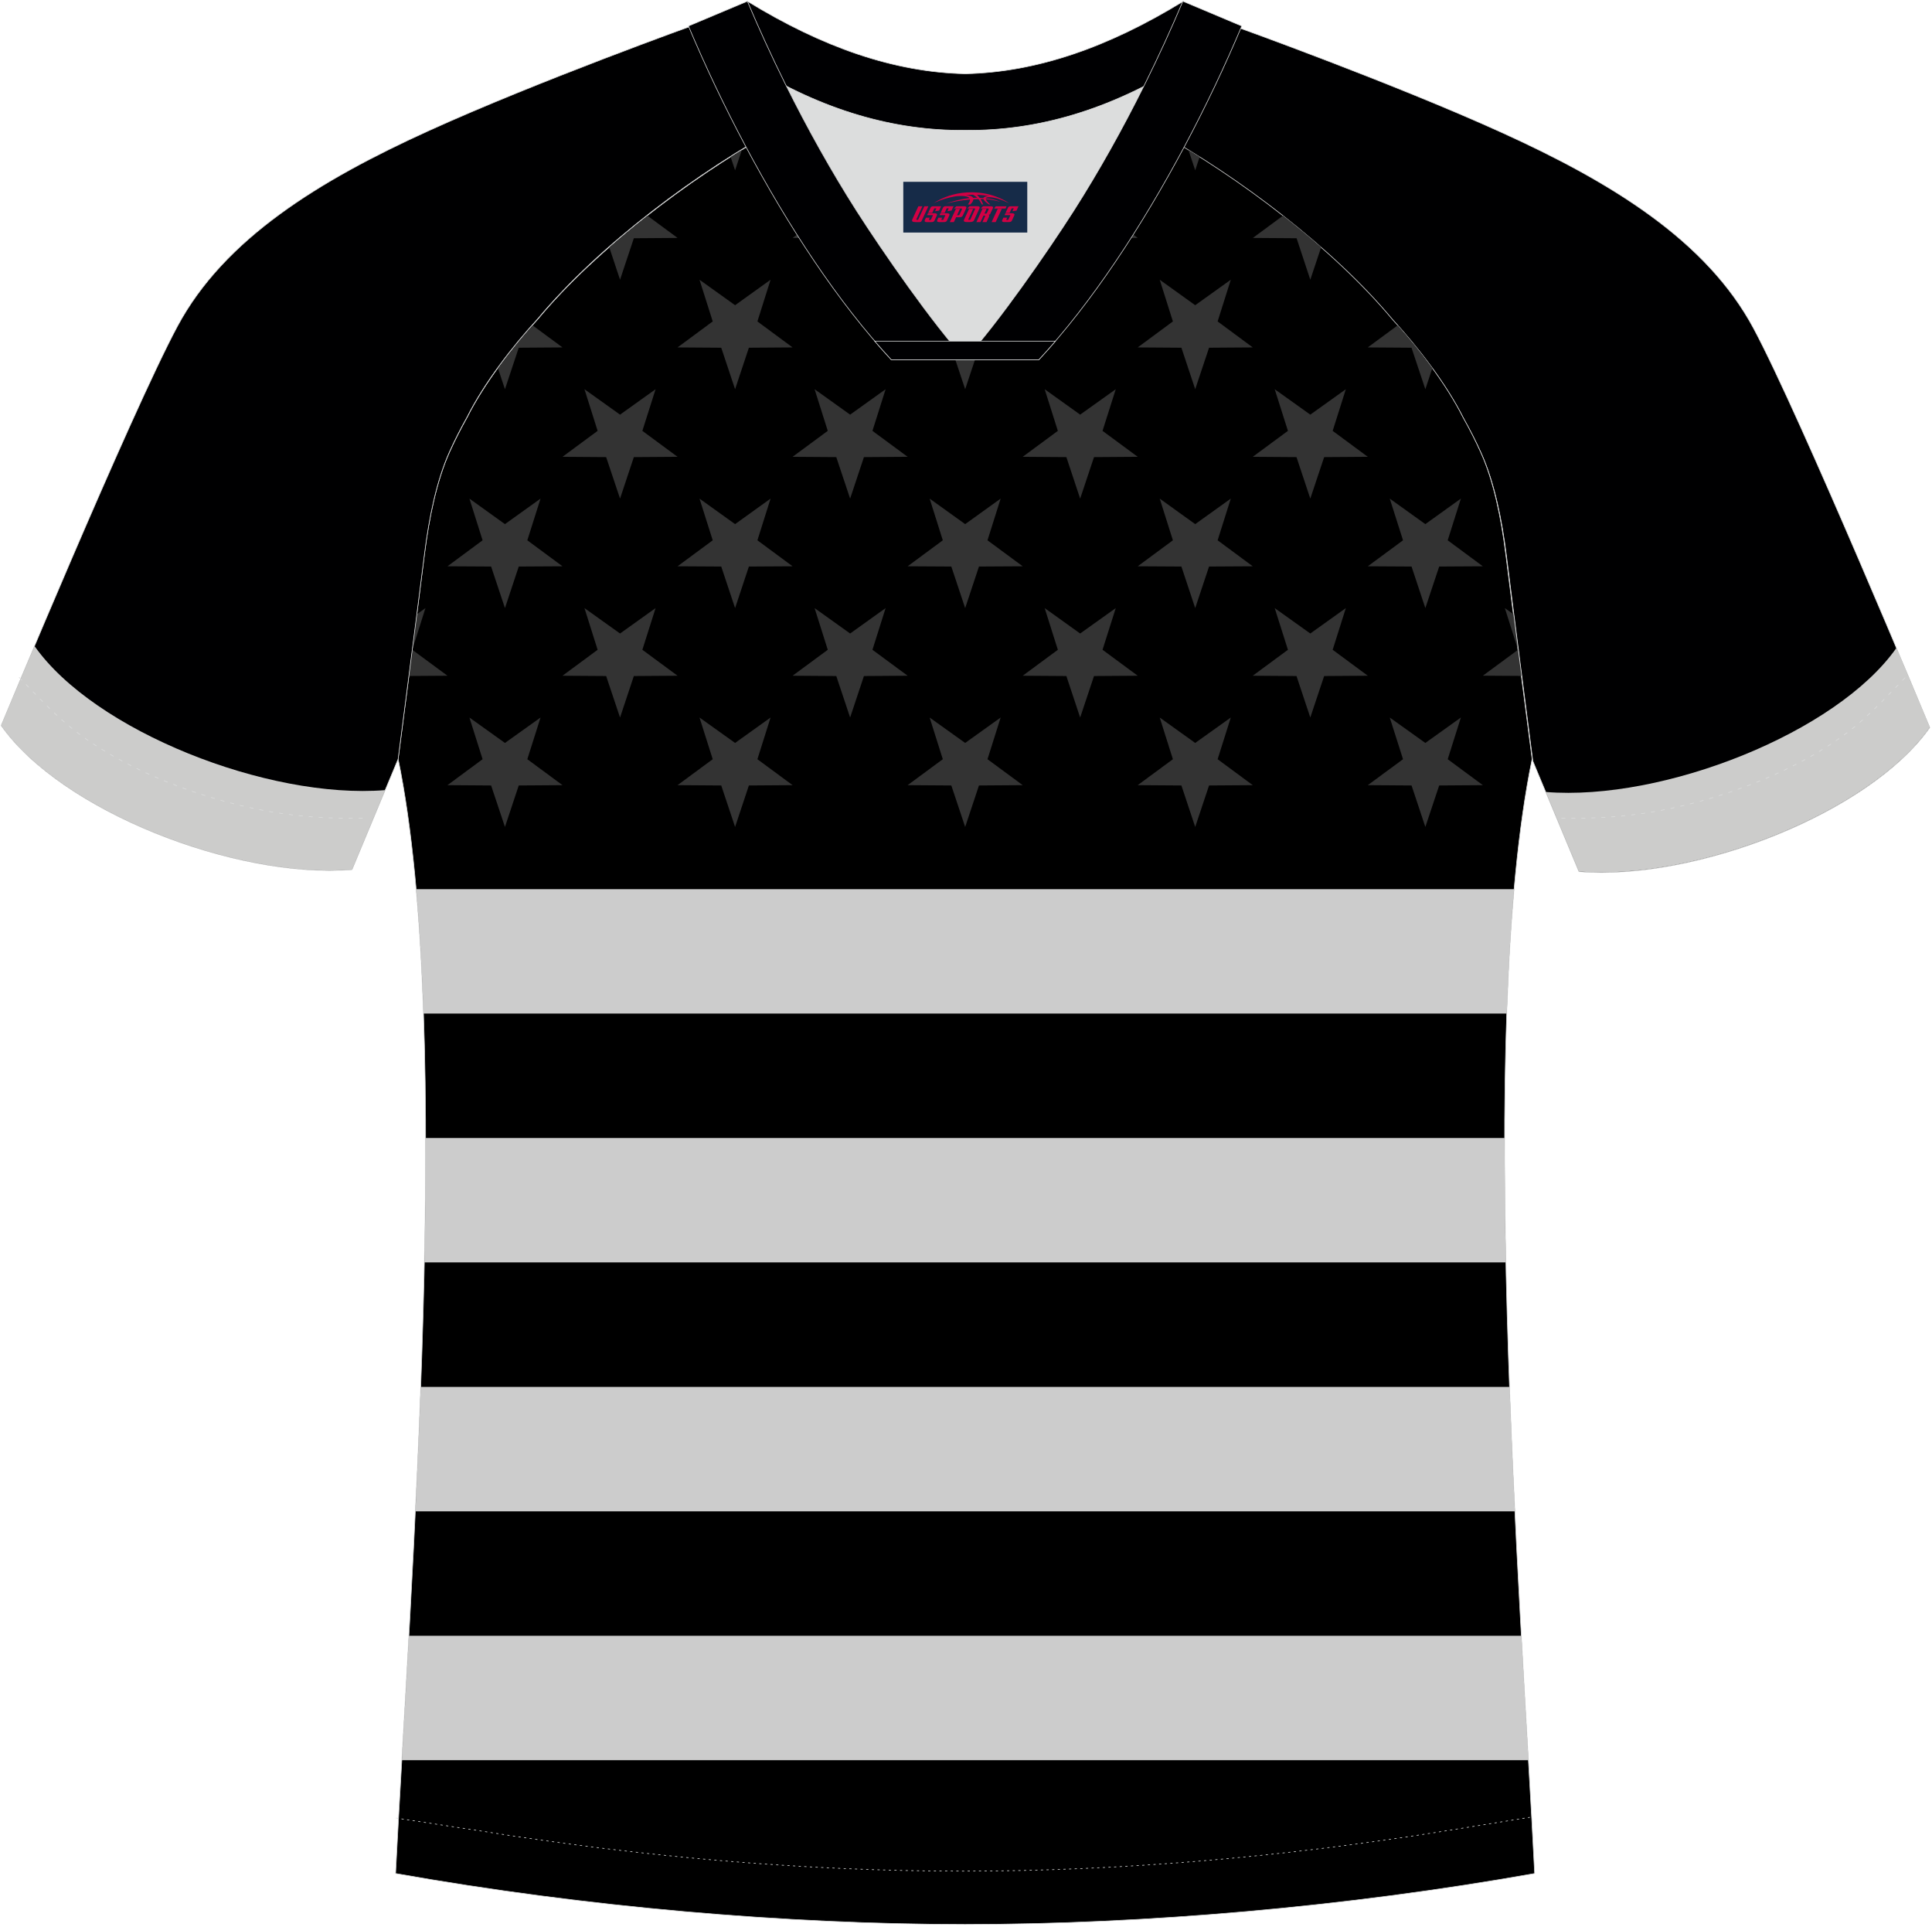
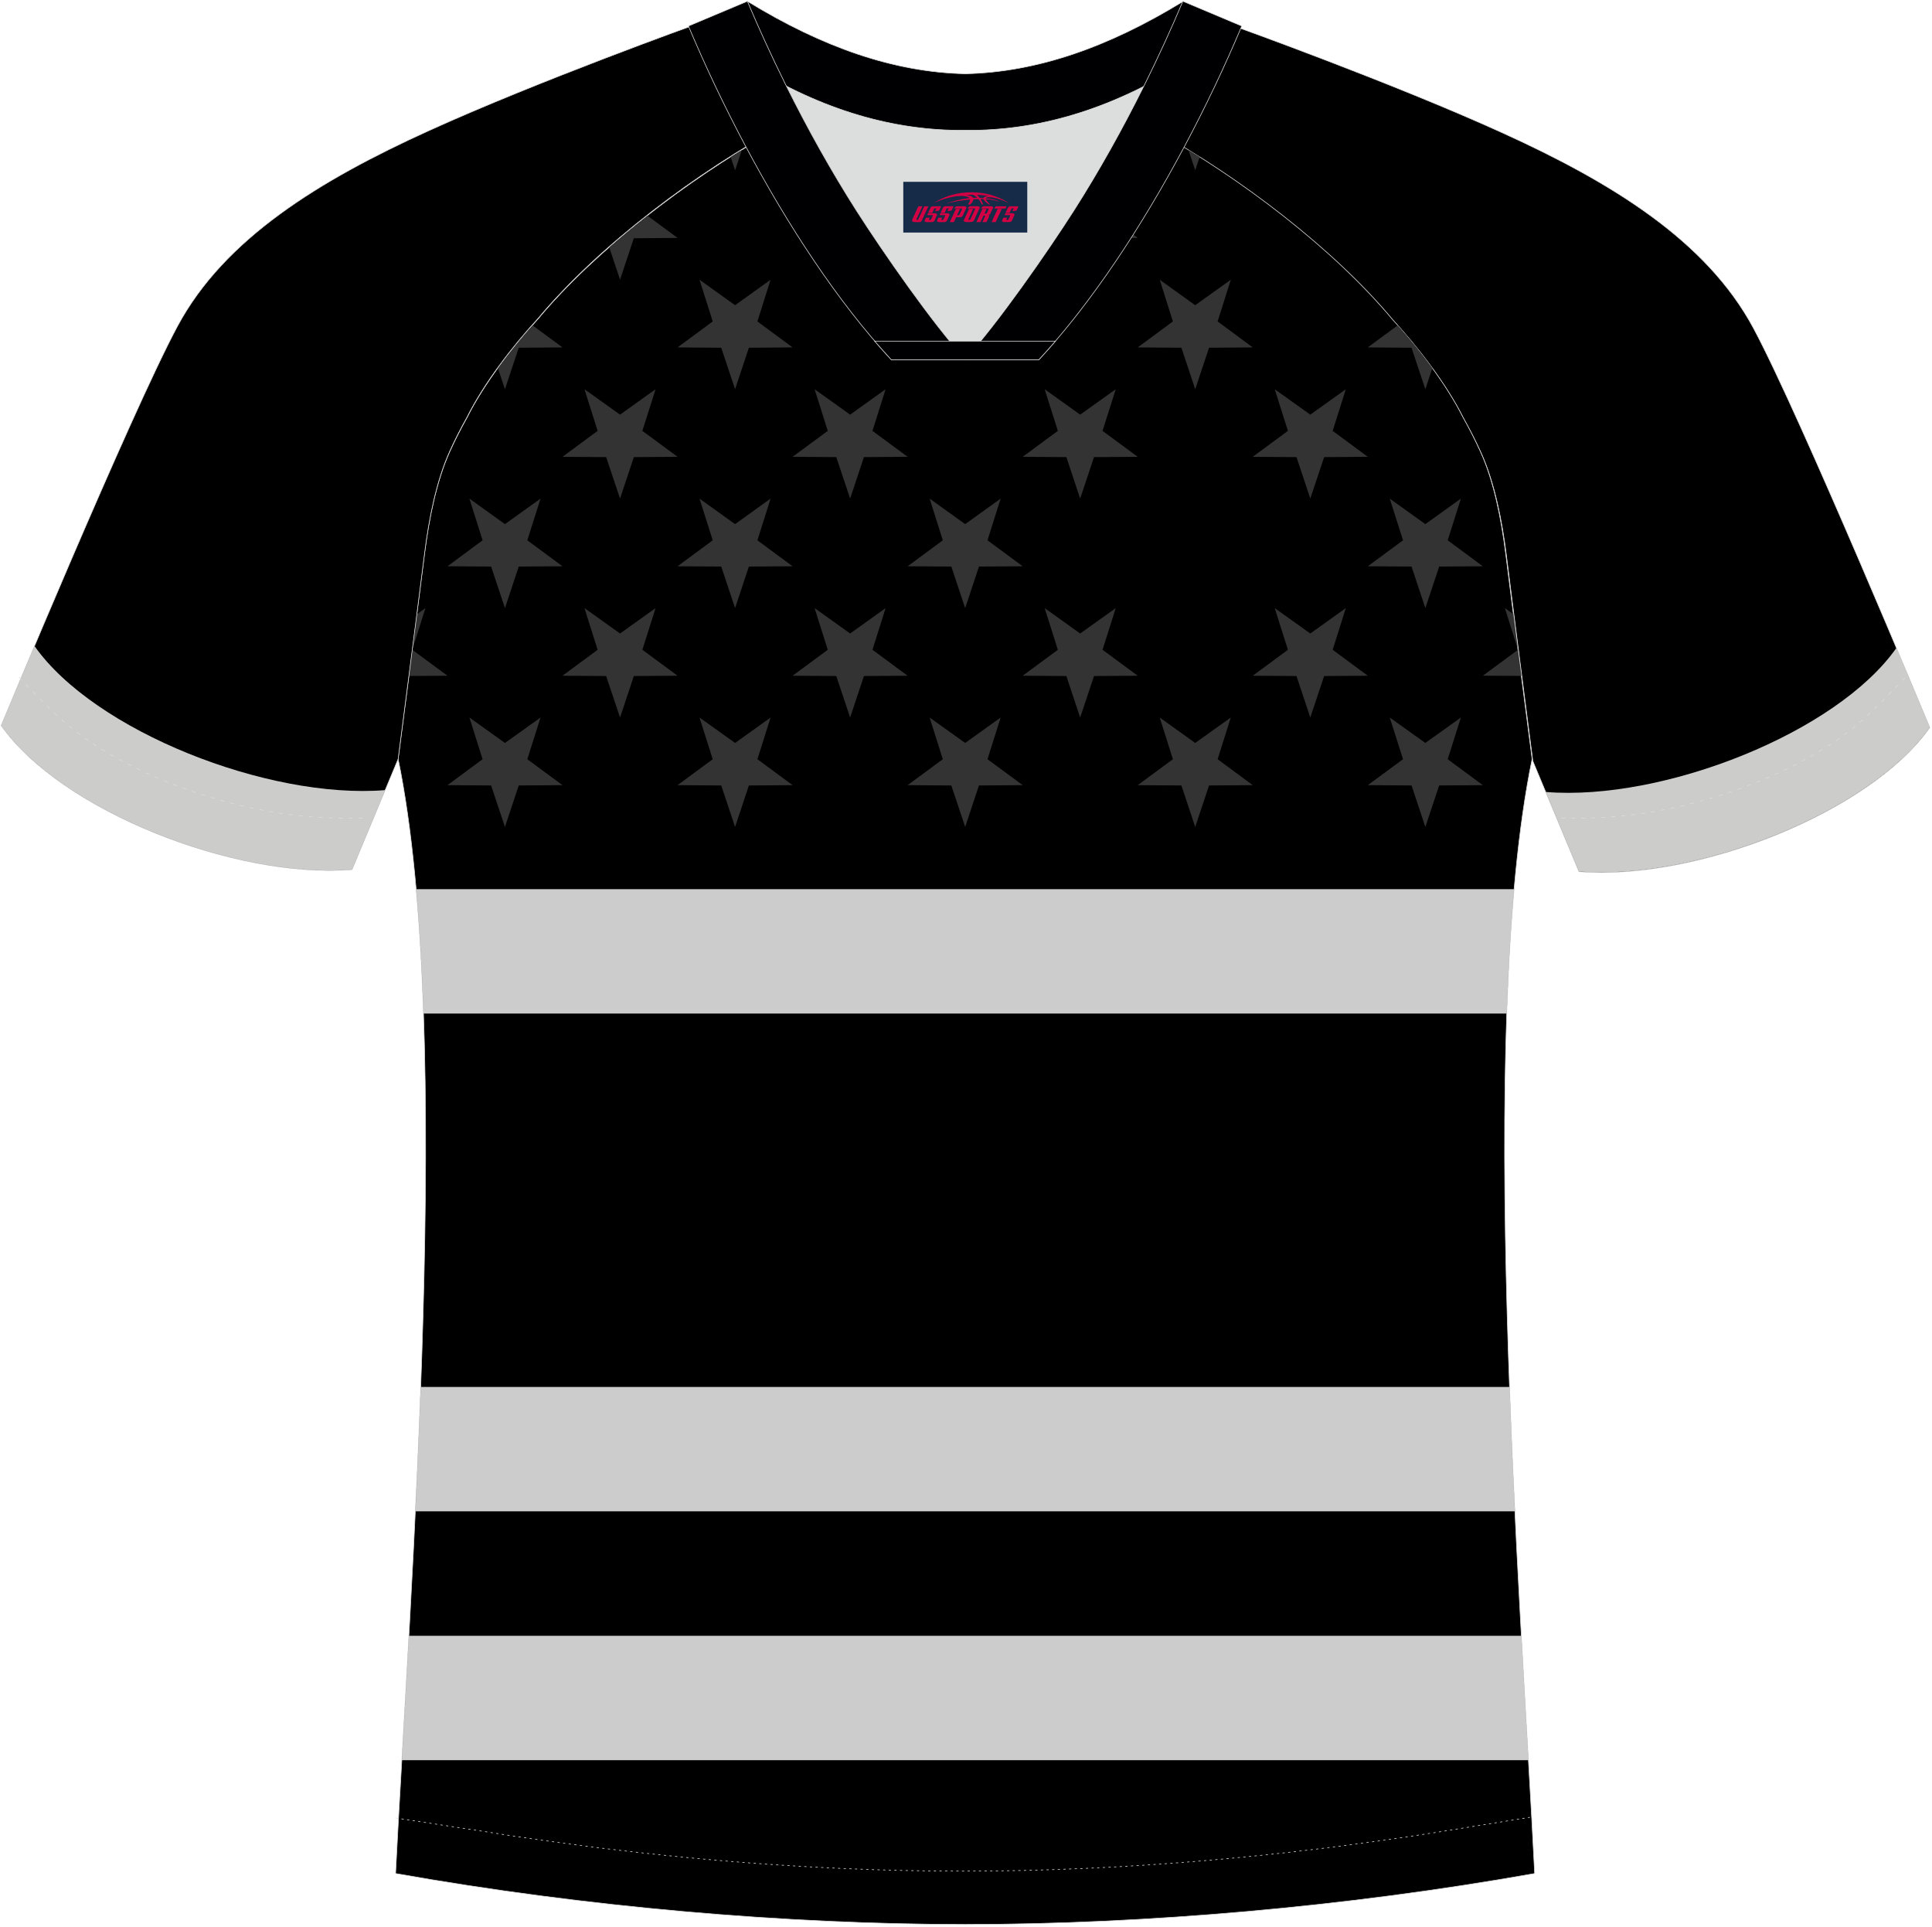
<svg xmlns="http://www.w3.org/2000/svg" version="1.1" id="图层_1" x="0px" y="0px" width="374px" height="373px" viewBox="0 0 374 373" enable-background="new 0 0 374 373" xml:space="preserve">
  <g>
    <path fill-rule="evenodd" clip-rule="evenodd" fill="#000001" stroke="#DCDDDD" stroke-width="0.118" stroke-miterlimit="22.926" d="   M222.08,24.64c7.08-5.95,12.46-12.55,16.99-19.54c0,0,30.63,10.99,51.78,20.61c21.15,9.61,39.53,20.87,48.62,37.86   c9.09,16.97,34.11,77.24,34.11,77.24c-11.56,16.47-45.26,29.73-67.93,27.89l-8.92-21.4c0,0-3.8-29.24-5.12-39.82   c-0.85-6.78-2.31-14.06-4.84-19.68c-1.01-2.25-2.15-4.48-3.4-6.71c-3.26-6.52-8.77-13.67-13.69-19.02   C257.8,47.81,238.44,33.38,222.08,24.64z" />
    <path fill-rule="evenodd" clip-rule="evenodd" stroke="#DCDDDD" stroke-width="0.118" stroke-miterlimit="22.926" d="   M291.48,107.2c1.27,10.18,4.85,37.71,5.11,39.7c-10.86,52.55-2.19,162.19,0.49,215.7c-36.81,6.53-75.43,9.83-110.25,9.86   c-34.82-0.03-73.43-3.33-110.25-9.86c2.68-53.5,11.35-163.14,0.49-215.7c0.26-1.98,3.83-29.51,5.1-39.7   c0.85-6.78,2.31-14.06,4.84-19.68c1.01-2.25,2.15-4.48,3.4-6.71c3.26-6.52,8.77-13.67,13.69-19.02   c11.21-13.44,29.04-27.03,44.74-35.87c0.96-0.54-1.02-15.4-0.07-15.9c3.94,3.31,25.19,3.25,30.33,6.12l-2.65,0.68   c6.1,2.82,12.99,4.24,19.71,4.25c6.73-0.01-2.73-1.43,3.36-4.25l5.69-2.51c5.14-2.86,16.2-2.27,20.15-5.59   c0.73,0.39-1.96,16.43-1.22,16.84c15.87,8.82,34.04,22.6,45.4,36.24c4.93,5.36,10.44,12.5,13.7,19.02c1.25,2.22,2.39,4.46,3.4,6.71   C289.18,93.14,290.63,100.43,291.48,107.2z" />
    <g>
      <path fill-rule="evenodd" clip-rule="evenodd" fill="#333333" d="M120.03,54.14l2.67-8.03l8.47-0.06l-5.85-4.31    c-2.53,1.99-4.99,4.03-7.38,6.11L120.03,54.14z" />
      <path fill-rule="evenodd" clip-rule="evenodd" fill="#333333" d="M142.3,32.96l1.32-3.96c-0.72,0.45-1.45,0.9-2.19,1.35    L142.3,32.96L142.3,32.96z M149.1,24.9l4.33-0.03l-4.38-3.23C149.11,22.97,149.14,24.13,149.1,24.9L149.1,24.9z M148.57,13.71    l0.61-1.93l-0.65,0.47C148.53,12.69,148.54,13.18,148.57,13.71z" />
-       <polygon fill-rule="evenodd" clip-rule="evenodd" fill="#333333" points="164.57,54.14 167.24,46.11 175.7,46.05 168.89,41.03     171.44,32.96 164.57,37.88 157.69,32.96 160.24,41.03 153.43,46.05 161.89,46.11   " />
      <path fill-rule="evenodd" clip-rule="evenodd" fill="#333333" d="M186.84,32.96l2.67-8.03l8.47-0.06l-5.32-3.93    c-3.51-0.26-7.02-0.9-10.4-1.93l0.26,0.82l-6.81,5.02l8.47,0.06L186.84,32.96z" />
      <polygon fill-rule="evenodd" clip-rule="evenodd" fill="#333333" points="209.1,54.14 211.78,46.11 220.24,46.05 213.43,41.03     215.99,32.96 209.1,37.88 202.23,32.96 204.78,41.03 197.98,46.05 206.43,46.11   " />
      <path fill-rule="evenodd" clip-rule="evenodd" fill="#333333" d="M231.37,32.96l0.86-2.59c-0.72-0.45-1.45-0.91-2.17-1.35    L231.37,32.96L231.37,32.96z M225.3,12.35l-0.8-0.57l0.64,2.04C225.2,13.31,225.25,12.81,225.3,12.35L225.3,12.35z M224.21,21.94    l-3.97,2.93l3.78,0.03C224.01,24.26,224.09,23.21,224.21,21.94z" />
-       <path fill-rule="evenodd" clip-rule="evenodd" fill="#333333" d="M253.65,54.14l2.1-6.29c-2.38-2.09-4.86-4.13-7.38-6.11    l-5.84,4.31l8.47,0.06L253.65,54.14z" />
      <path fill-rule="evenodd" clip-rule="evenodd" fill="#333333" d="M97.75,75.33l2.67-8.03l8.47-0.06l-5.82-4.29    c-2.24,2.5-4.55,5.34-6.69,8.28L97.75,75.33z" />
      <polygon fill-rule="evenodd" clip-rule="evenodd" fill="#333333" points="120.03,96.5 122.7,88.47 131.16,88.41 124.35,83.39     126.91,75.33 120.03,80.25 113.14,75.33 115.69,83.39 108.89,88.41 117.34,88.47   " />
      <polygon fill-rule="evenodd" clip-rule="evenodd" fill="#333333" points="142.3,75.33 144.97,67.3 153.43,67.24 146.62,62.21     149.17,54.14 142.3,59.07 135.41,54.14 137.97,62.21 131.16,67.24 139.62,67.3   " />
      <polygon fill-rule="evenodd" clip-rule="evenodd" fill="#333333" points="164.57,96.5 167.24,88.47 175.7,88.41 168.89,83.39     171.44,75.33 164.57,80.25 157.69,75.33 160.24,83.39 153.43,88.41 161.89,88.47   " />
-       <polygon fill-rule="evenodd" clip-rule="evenodd" fill="#333333" points="186.84,75.33 189.51,67.3 197.98,67.24 191.16,62.21     193.71,54.14 186.84,59.07 179.96,54.14 182.51,62.21 175.7,67.24 184.16,67.3   " />
      <polygon fill-rule="evenodd" clip-rule="evenodd" fill="#333333" points="209.1,96.5 211.78,88.47 220.24,88.41 213.43,83.39     215.99,75.33 209.1,80.25 202.23,75.33 204.78,83.39 197.98,88.41 206.43,88.47   " />
      <polygon fill-rule="evenodd" clip-rule="evenodd" fill="#333333" points="231.37,75.33 234.05,67.3 242.51,67.24 235.71,62.21     238.26,54.14 231.37,59.07 224.5,54.14 227.05,62.21 220.24,67.24 228.7,67.3   " />
      <polygon fill-rule="evenodd" clip-rule="evenodd" fill="#333333" points="253.65,96.5 256.33,88.47 264.78,88.41 257.98,83.39     260.53,75.33 253.65,80.25 246.76,75.33 249.32,83.39 242.51,88.41 250.98,88.47   " />
      <path fill-rule="evenodd" clip-rule="evenodd" fill="#333333" d="M275.92,75.33l1.36-4.09c-2.14-2.94-4.46-5.77-6.7-8.28    l-5.81,4.28l8.47,0.06L275.92,75.33z" />
      <path fill-rule="evenodd" clip-rule="evenodd" fill="#333333" d="M79.16,130.83l7.46-0.05l-6.8-5.01L79.16,130.83L79.16,130.83z     M79.82,125.71l2.54-8.02l-1.66,1.19L79.82,125.71z" />
      <polygon fill-rule="evenodd" clip-rule="evenodd" fill="#333333" points="97.75,117.69 100.42,109.65 108.89,109.6 102.08,104.57     104.64,96.5 97.75,101.44 90.87,96.5 93.42,104.57 86.62,109.6 95.07,109.65   " />
      <polygon fill-rule="evenodd" clip-rule="evenodd" fill="#333333" points="120.03,138.87 122.7,130.84 131.16,130.78     124.35,125.76 126.91,117.69 120.03,122.61 113.14,117.69 115.69,125.76 108.89,130.78 117.34,130.84   " />
      <polygon fill-rule="evenodd" clip-rule="evenodd" fill="#333333" points="142.3,117.69 144.97,109.65 153.43,109.6 146.62,104.57     149.17,96.5 142.3,101.44 135.41,96.5 137.97,104.57 131.16,109.6 139.62,109.65   " />
      <polygon fill-rule="evenodd" clip-rule="evenodd" fill="#333333" points="164.57,138.87 167.24,130.84 175.7,130.78     168.89,125.76 171.44,117.69 164.57,122.61 157.69,117.69 160.24,125.76 153.43,130.78 161.89,130.84   " />
      <polygon fill-rule="evenodd" clip-rule="evenodd" fill="#333333" points="186.84,117.69 189.51,109.65 197.98,109.6     191.16,104.57 193.71,96.5 186.84,101.44 179.96,96.5 182.51,104.57 175.7,109.6 184.16,109.65   " />
      <polygon fill-rule="evenodd" clip-rule="evenodd" fill="#333333" points="209.1,138.87 211.78,130.84 220.24,130.78     213.43,125.76 215.99,117.69 209.1,122.61 202.23,117.69 204.78,125.76 197.98,130.78 206.43,130.84   " />
-       <polygon fill-rule="evenodd" clip-rule="evenodd" fill="#333333" points="231.37,117.69 234.05,109.65 242.51,109.6     235.71,104.57 238.26,96.5 231.37,101.44 224.5,96.5 227.05,104.57 220.24,109.6 228.7,109.65   " />
      <polygon fill-rule="evenodd" clip-rule="evenodd" fill="#333333" points="253.65,138.87 256.33,130.84 264.78,130.78     257.98,125.76 260.53,117.69 253.65,122.61 246.76,117.69 249.32,125.76 242.51,130.78 250.98,130.84   " />
      <polygon fill-rule="evenodd" clip-rule="evenodd" fill="#333333" points="275.92,117.69 278.6,109.65 287.05,109.6 280.25,104.57     282.8,96.5 275.92,101.44 269.03,96.5 271.6,104.57 264.78,109.6 273.25,109.65   " />
      <path fill-rule="evenodd" clip-rule="evenodd" fill="#333333" d="M292.96,118.87l-1.65-1.18l2.52,7.95L292.96,118.87    L292.96,118.87z M293.85,125.77l-6.79,5l7.45,0.05L293.85,125.77z" />
      <polygon fill-rule="evenodd" clip-rule="evenodd" fill="#333333" points="97.75,160.05 100.42,152.02 108.89,151.96     102.08,146.94 104.64,138.87 97.75,143.79 90.87,138.87 93.42,146.94 86.62,151.96 95.07,152.02   " />
      <polygon fill-rule="evenodd" clip-rule="evenodd" fill="#333333" points="142.3,160.05 144.97,152.02 153.43,151.96     146.62,146.94 149.17,138.87 142.3,143.79 135.41,138.87 137.97,146.94 131.16,151.96 139.62,152.02   " />
      <polygon fill-rule="evenodd" clip-rule="evenodd" fill="#333333" points="186.84,160.05 189.51,152.02 197.98,151.96     191.16,146.94 193.71,138.87 186.84,143.79 179.96,138.87 182.51,146.94 175.7,151.96 184.16,152.02   " />
      <polygon fill-rule="evenodd" clip-rule="evenodd" fill="#333333" points="231.37,160.05 234.05,152.02 242.51,151.96     235.71,146.94 238.26,138.87 231.37,143.79 224.5,138.87 227.05,146.94 220.24,151.96 228.7,152.02   " />
      <polygon fill-rule="evenodd" clip-rule="evenodd" fill="#333333" points="275.92,160.05 278.6,152.02 287.05,151.96     280.25,146.94 282.8,138.87 275.92,143.79 269.03,138.87 271.6,146.94 264.78,151.96 273.25,152.02   " />
      <path fill-rule="evenodd" clip-rule="evenodd" fill="#CCCCCC" d="M80.56,172.09h212.54c-0.67,7.55-1.13,15.64-1.42,24.08H81.99    C81.69,187.72,81.24,179.63,80.56,172.09z" />
-       <path fill-rule="evenodd" clip-rule="evenodd" fill="#CCCCCC" d="M82.4,220.25h208.86c-0.01,7.9,0.08,15.96,0.25,24.08H82.16    C82.33,236.22,82.41,228.15,82.4,220.25z" />
      <path fill-rule="evenodd" clip-rule="evenodd" fill="#CCCCCC" d="M81.44,268.43h210.78c0.3,8.13,0.65,16.19,1.03,24.08H80.42    C80.79,284.62,81.15,276.55,81.44,268.43z" />
      <path fill-rule="evenodd" clip-rule="evenodd" fill="#CCCCCC" d="M79.16,316.59h215.35c0.46,8.48,0.94,16.56,1.37,24.08H77.79    C78.22,333.14,78.7,325.05,79.16,316.59z" />
    </g>
    <path fill-rule="evenodd" clip-rule="evenodd" fill="#000001" stroke="#DCDDDD" stroke-width="0.118" stroke-miterlimit="22.926" d="   M151.72,24.25c-7.08-5.95-12.46-12.55-16.99-19.54c0,0-30.63,10.99-51.78,20.61c-21.15,9.61-39.53,20.87-48.62,37.86   c-9.09,16.97-34.11,77.24-34.11,77.24c11.56,16.47,45.26,29.73,67.93,27.89l8.92-21.4c0,0,3.8-29.24,5.12-39.82   c0.85-6.78,2.31-14.06,4.84-19.68c1.01-2.25,2.15-4.48,3.4-6.71c3.26-6.52,8.77-13.67,13.69-19.02   C116,47.42,135.36,32.99,151.72,24.25z" />
    <path fill="none" stroke="#DCDDDD" stroke-width="0.118" stroke-miterlimit="22.926" stroke-dasharray="0.436,0.655" d="   M76.64,351.86c1.31,0.21,15.14,2.3,16.45,2.51c30.9,4.95,61.95,7.77,93.31,7.77c30.86,0,61.42-2.73,91.82-7.53   c1.8-0.28,16.13-2.59,17.94-2.89" />
    <path fill-rule="evenodd" clip-rule="evenodd" fill="#000002" stroke="#DCDDDD" stroke-width="0.118" stroke-miterlimit="22.926" d="   M145.36,12.8c13.69,8.44,27.53,12.57,41.52,12.42c13.98,0.15,27.82-3.98,41.52-12.42c1.75-6.97,0.68-12.56,0.68-12.56   c-14.63,8.97-28.42,13.72-42.2,14.04c-13.77-0.31-27.56-5.07-42.2-14.04C144.67,0.24,143.6,5.84,145.36,12.8z" />
    <path fill-rule="evenodd" clip-rule="evenodd" fill="#DCDDDD" d="M218.04,18.34c-10.32,4.7-20.7,6.99-31.17,6.88   c-10.47,0.11-20.86-2.17-31.17-6.88c-1.16-0.53-2.32-1.09-3.48-1.68c4.1,8.24,8.7,16.46,13.6,24.17   c4.88,7.67,14.8,21.98,21.05,28.72l-0.04,0.06c6.25-6.75,16.15-21.06,21.05-28.72c4.92-7.71,9.5-15.93,13.6-24.17l0.02-0.05   C220.35,17.27,219.2,17.83,218.04,18.34z" />
    <path fill-rule="evenodd" clip-rule="evenodd" fill="#000002" stroke="#DCDDDD" stroke-width="0.118" stroke-miterlimit="22.926" d="   M152.05,16.31c-2.68-5.4-5.15-10.81-7.37-16.07l-11.41,4.8c3.2,7.61,6.93,15.5,11.06,23.25c8.22,15.44,17.99,30.33,28.22,41.32   h14.29l0.04-0.06c-6.25-6.75-16.15-21.06-21.05-28.72c-4.92-7.71-9.5-15.93-13.6-24.17C152.17,16.55,152.11,16.43,152.05,16.31z" />
    <path fill-rule="evenodd" clip-rule="evenodd" fill="#000002" stroke="#DCDDDD" stroke-width="0.118" stroke-miterlimit="22.926" d="   M221.61,16.31c2.68-5.4,5.16-10.81,7.37-16.07l11.4,4.8c-3.2,7.61-6.93,15.5-11.06,23.25c-8.22,15.44-18,30.33-28.22,41.32h-14.28   l-0.04-0.06c6.25-6.75,16.16-21.06,21.05-28.72c4.92-7.71,9.5-15.93,13.6-24.17C221.48,16.55,221.55,16.43,221.61,16.31z" />
    <path fill-rule="evenodd" clip-rule="evenodd" fill="#000002" stroke="#DCDDDD" stroke-width="0.118" stroke-miterlimit="22.926" d="   M186.83,69.62h14.28c1.07-1.16,2.15-2.36,3.21-3.6h-14.38h-0.09h-6.05h-14.48c1.07,1.24,2.14,2.44,3.21,3.6H186.83z" />
    <path fill-rule="evenodd" clip-rule="evenodd" fill="#CCCCCB" d="M74.56,152.92c-22.68,1.82-56.33-11.44-67.88-27.89   c-3.84,9.09-6.46,15.38-6.46,15.38c11.56,16.47,45.26,29.73,67.93,27.89L74.56,152.92z" />
    <path fill="none" stroke="#DCDDDD" stroke-width="0.118" stroke-miterlimit="22.926" stroke-dasharray="0.773,1.16" d="   M3.69,131.08c2.93,3.02,6.09,6.41,9.27,9.1c10.32,8.74,27.37,15.21,41.61,17.27c5.61,0.81,10.34,0.99,16.71,0.91" />
    <path fill-rule="evenodd" clip-rule="evenodd" fill="#CCCCCB" d="M299.24,153.28c22.68,1.82,56.33-11.43,67.88-27.89   c3.84,9.09,6.46,15.38,6.46,15.38c-11.56,16.47-45.26,29.73-67.93,27.89L299.24,153.28z" />
    <path fill="none" stroke="#DCDDDD" stroke-width="0.118" stroke-miterlimit="22.926" stroke-dasharray="0.773,1.16" d="   M368.8,131.15c-2.9,3-6.04,6.35-9.19,9.02c-10.32,8.74-27.37,15.21-41.61,17.27c-5.61,0.81-10.34,0.99-16.71,0.91" />
  </g>
  <g id="tag_logo">
    <rect y="35.19" fill="#162B48" width="24" height="9.818" x="174.86" />
    <g>
      <path fill="#D30044" d="M190.82,38.38l0.005-0.011c0.131-0.311,1.085-0.262,2.351,0.071c0.715,0.24,1.44,0.54,2.193,0.9    c-0.218-0.147-0.447-0.289-0.682-0.42l0.011,0.005l-0.011-0.005c-1.478-0.845-3.218-1.418-5.1-1.62    c-1.282-0.115-1.658-0.082-2.411-0.055c-2.449,0.142-4.68,0.905-6.458,2.095c1.26-0.638,2.722-1.075,4.195-1.336    c1.467-0.18,2.476-0.033,2.771,0.344c-1.691,0.175-3.469,0.633-4.555,1.075c1.156-0.338,2.967-0.665,4.647-0.813    c0.016,0.251-0.115,0.567-0.415,0.96h0.475c0.376-0.382,0.584-0.725,0.595-1.004c0.333-0.022,0.66-0.033,0.971-0.033    C189.65,38.82,189.86,39.17,190.06,39.56h0.262c-0.125-0.344-0.295-0.687-0.518-1.036c0.207,0,0.393,0.005,0.567,0.011    c0.104,0.267,0.496,0.66,1.058,1.025h0.245c-0.442-0.365-0.753-0.753-0.835-1.004c1.047,0.065,1.696,0.224,2.885,0.513    C192.64,38.64,191.9,38.47,190.82,38.38z M188.38,38.29c-0.164-0.295-0.655-0.485-1.402-0.551    c0.464-0.033,0.922-0.055,1.364-0.055c0.311,0.147,0.589,0.344,0.84,0.589C188.92,38.27,188.65,38.28,188.38,38.29z M190.36,38.34c-0.224-0.016-0.458-0.027-0.715-0.044c-0.147-0.202-0.311-0.398-0.502-0.6c0.082,0,0.164,0.005,0.24,0.011    c0.72,0.033,1.429,0.125,2.138,0.273C190.85,37.94,190.47,38.1,190.36,38.34z" />
      <path fill="#D30044" d="M177.78,39.92L176.61,42.47C176.43,42.84,176.7,42.98,177.18,42.98l0.873,0.005    c0.115,0,0.251-0.049,0.327-0.175l1.342-2.891H178.94L177.72,42.55H177.55c-0.147,0-0.185-0.033-0.147-0.125l1.156-2.504H177.78L177.78,39.92z M179.64,41.27h1.271c0.36,0,0.584,0.125,0.442,0.425L180.88,42.73C180.78,42.95,180.51,42.98,180.28,42.98H179.36c-0.267,0-0.442-0.136-0.349-0.333l0.235-0.513h0.742L179.81,42.51C179.79,42.56,179.83,42.57,179.89,42.57h0.18    c0.082,0,0.125-0.016,0.147-0.071l0.376-0.813c0.011-0.022,0.011-0.044-0.055-0.044H179.47L179.64,41.27L179.64,41.27z M180.46,41.2h-0.78l0.475-1.025c0.098-0.218,0.338-0.256,0.578-0.256H182.18L181.79,40.76L181.01,40.88l0.262-0.562H180.98c-0.082,0-0.12,0.016-0.147,0.071L180.46,41.2L180.46,41.2z M182.05,41.27L181.88,41.64h1.069c0.06,0,0.06,0.016,0.049,0.044    L182.62,42.5C182.6,42.55,182.56,42.57,182.48,42.57H182.3c-0.055,0-0.104-0.011-0.082-0.06l0.175-0.376H181.65L181.42,42.65C181.32,42.84,181.5,42.98,181.77,42.98h0.916c0.24,0,0.502-0.033,0.605-0.251l0.475-1.031c0.142-0.3-0.082-0.425-0.442-0.425H182.05L182.05,41.27z M182.86,41.2l0.371-0.818c0.022-0.055,0.06-0.071,0.147-0.071h0.295L183.41,40.87l0.791-0.115l0.387-0.845H183.14c-0.24,0-0.48,0.038-0.578,0.256L182.09,41.2L182.86,41.2L182.86,41.2z M185.26,41.66h0.278c0.087,0,0.153-0.022,0.202-0.115    l0.496-1.075c0.033-0.076-0.011-0.12-0.125-0.12H184.71l0.431-0.431h1.522c0.355,0,0.485,0.153,0.393,0.355l-0.676,1.445    c-0.06,0.125-0.175,0.333-0.644,0.327l-0.649-0.005L184.65,42.98H183.87l1.178-2.558h0.785L185.26,41.66L185.26,41.66z     M187.85,42.47c-0.022,0.049-0.06,0.076-0.142,0.076h-0.191c-0.082,0-0.109-0.027-0.082-0.076l0.944-2.051h-0.785l-0.987,2.138    c-0.125,0.273,0.115,0.415,0.453,0.415h0.72c0.327,0,0.649-0.071,0.769-0.322l1.085-2.384c0.093-0.202-0.06-0.355-0.415-0.355    h-1.533l-0.431,0.431h1.38c0.115,0,0.164,0.033,0.131,0.104L187.85,42.47L187.85,42.47z M190.57,41.34h0.278    c0.087,0,0.158-0.022,0.202-0.115l0.344-0.753c0.033-0.076-0.011-0.12-0.125-0.12h-1.402l0.425-0.431h1.527    c0.355,0,0.485,0.153,0.393,0.355l-0.529,1.124c-0.044,0.093-0.147,0.18-0.393,0.18c0.224,0.011,0.256,0.158,0.175,0.327    l-0.496,1.075h-0.785l0.54-1.167c0.022-0.055-0.005-0.087-0.104-0.087h-0.235L189.8,42.98h-0.785l1.178-2.558h0.785L190.57,41.34L190.57,41.34z M193.14,40.43L191.96,42.98h0.785l1.184-2.558H193.14L193.14,40.43z M194.65,40.36l0.202-0.431h-2.1l-0.295,0.431    H194.65L194.65,40.36z M194.63,41.27h1.271c0.36,0,0.584,0.125,0.442,0.425l-0.475,1.031c-0.104,0.218-0.371,0.251-0.605,0.251    h-0.916c-0.267,0-0.442-0.136-0.349-0.333l0.235-0.513h0.742L194.8,42.51c-0.022,0.049,0.022,0.06,0.082,0.06h0.18    c0.082,0,0.125-0.016,0.147-0.071l0.376-0.813c0.011-0.022,0.011-0.044-0.049-0.044h-1.069L194.63,41.27L194.63,41.27z     M195.44,41.2H194.66l0.475-1.025c0.098-0.218,0.338-0.256,0.578-0.256h1.451l-0.387,0.845l-0.791,0.115l0.262-0.562h-0.295    c-0.082,0-0.12,0.016-0.147,0.071L195.44,41.2z" />
    </g>
  </g>
</svg>